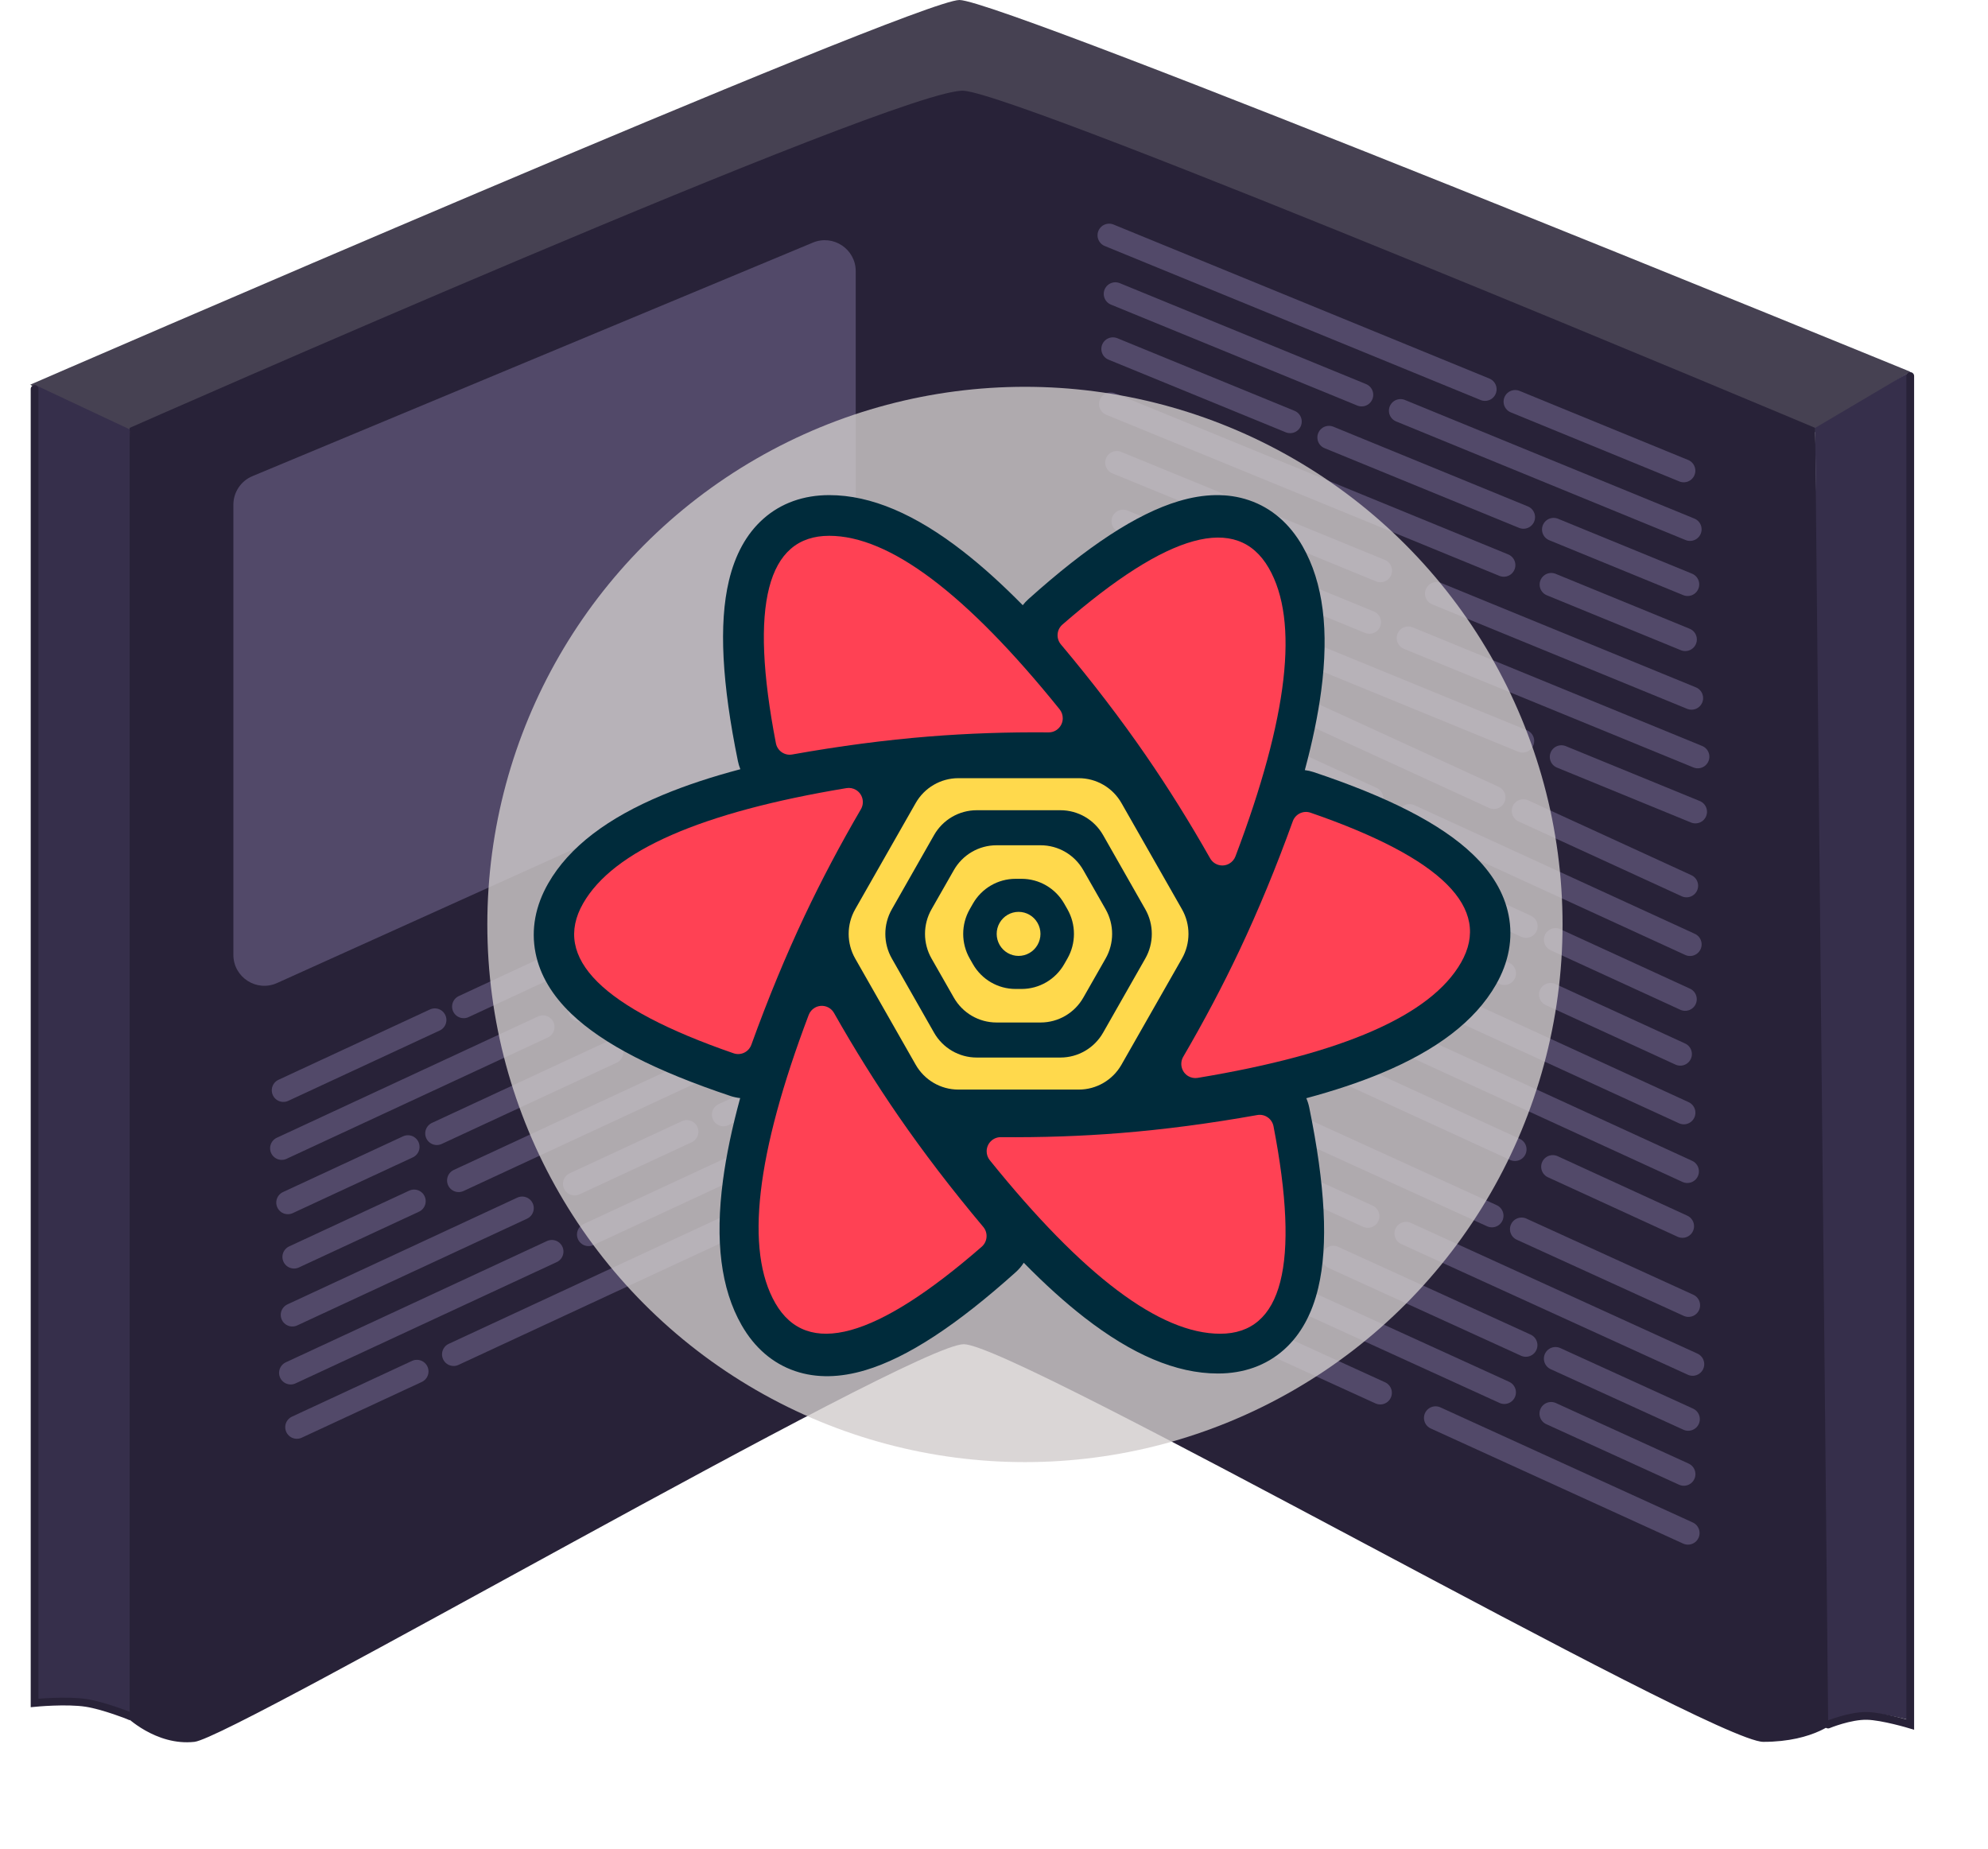
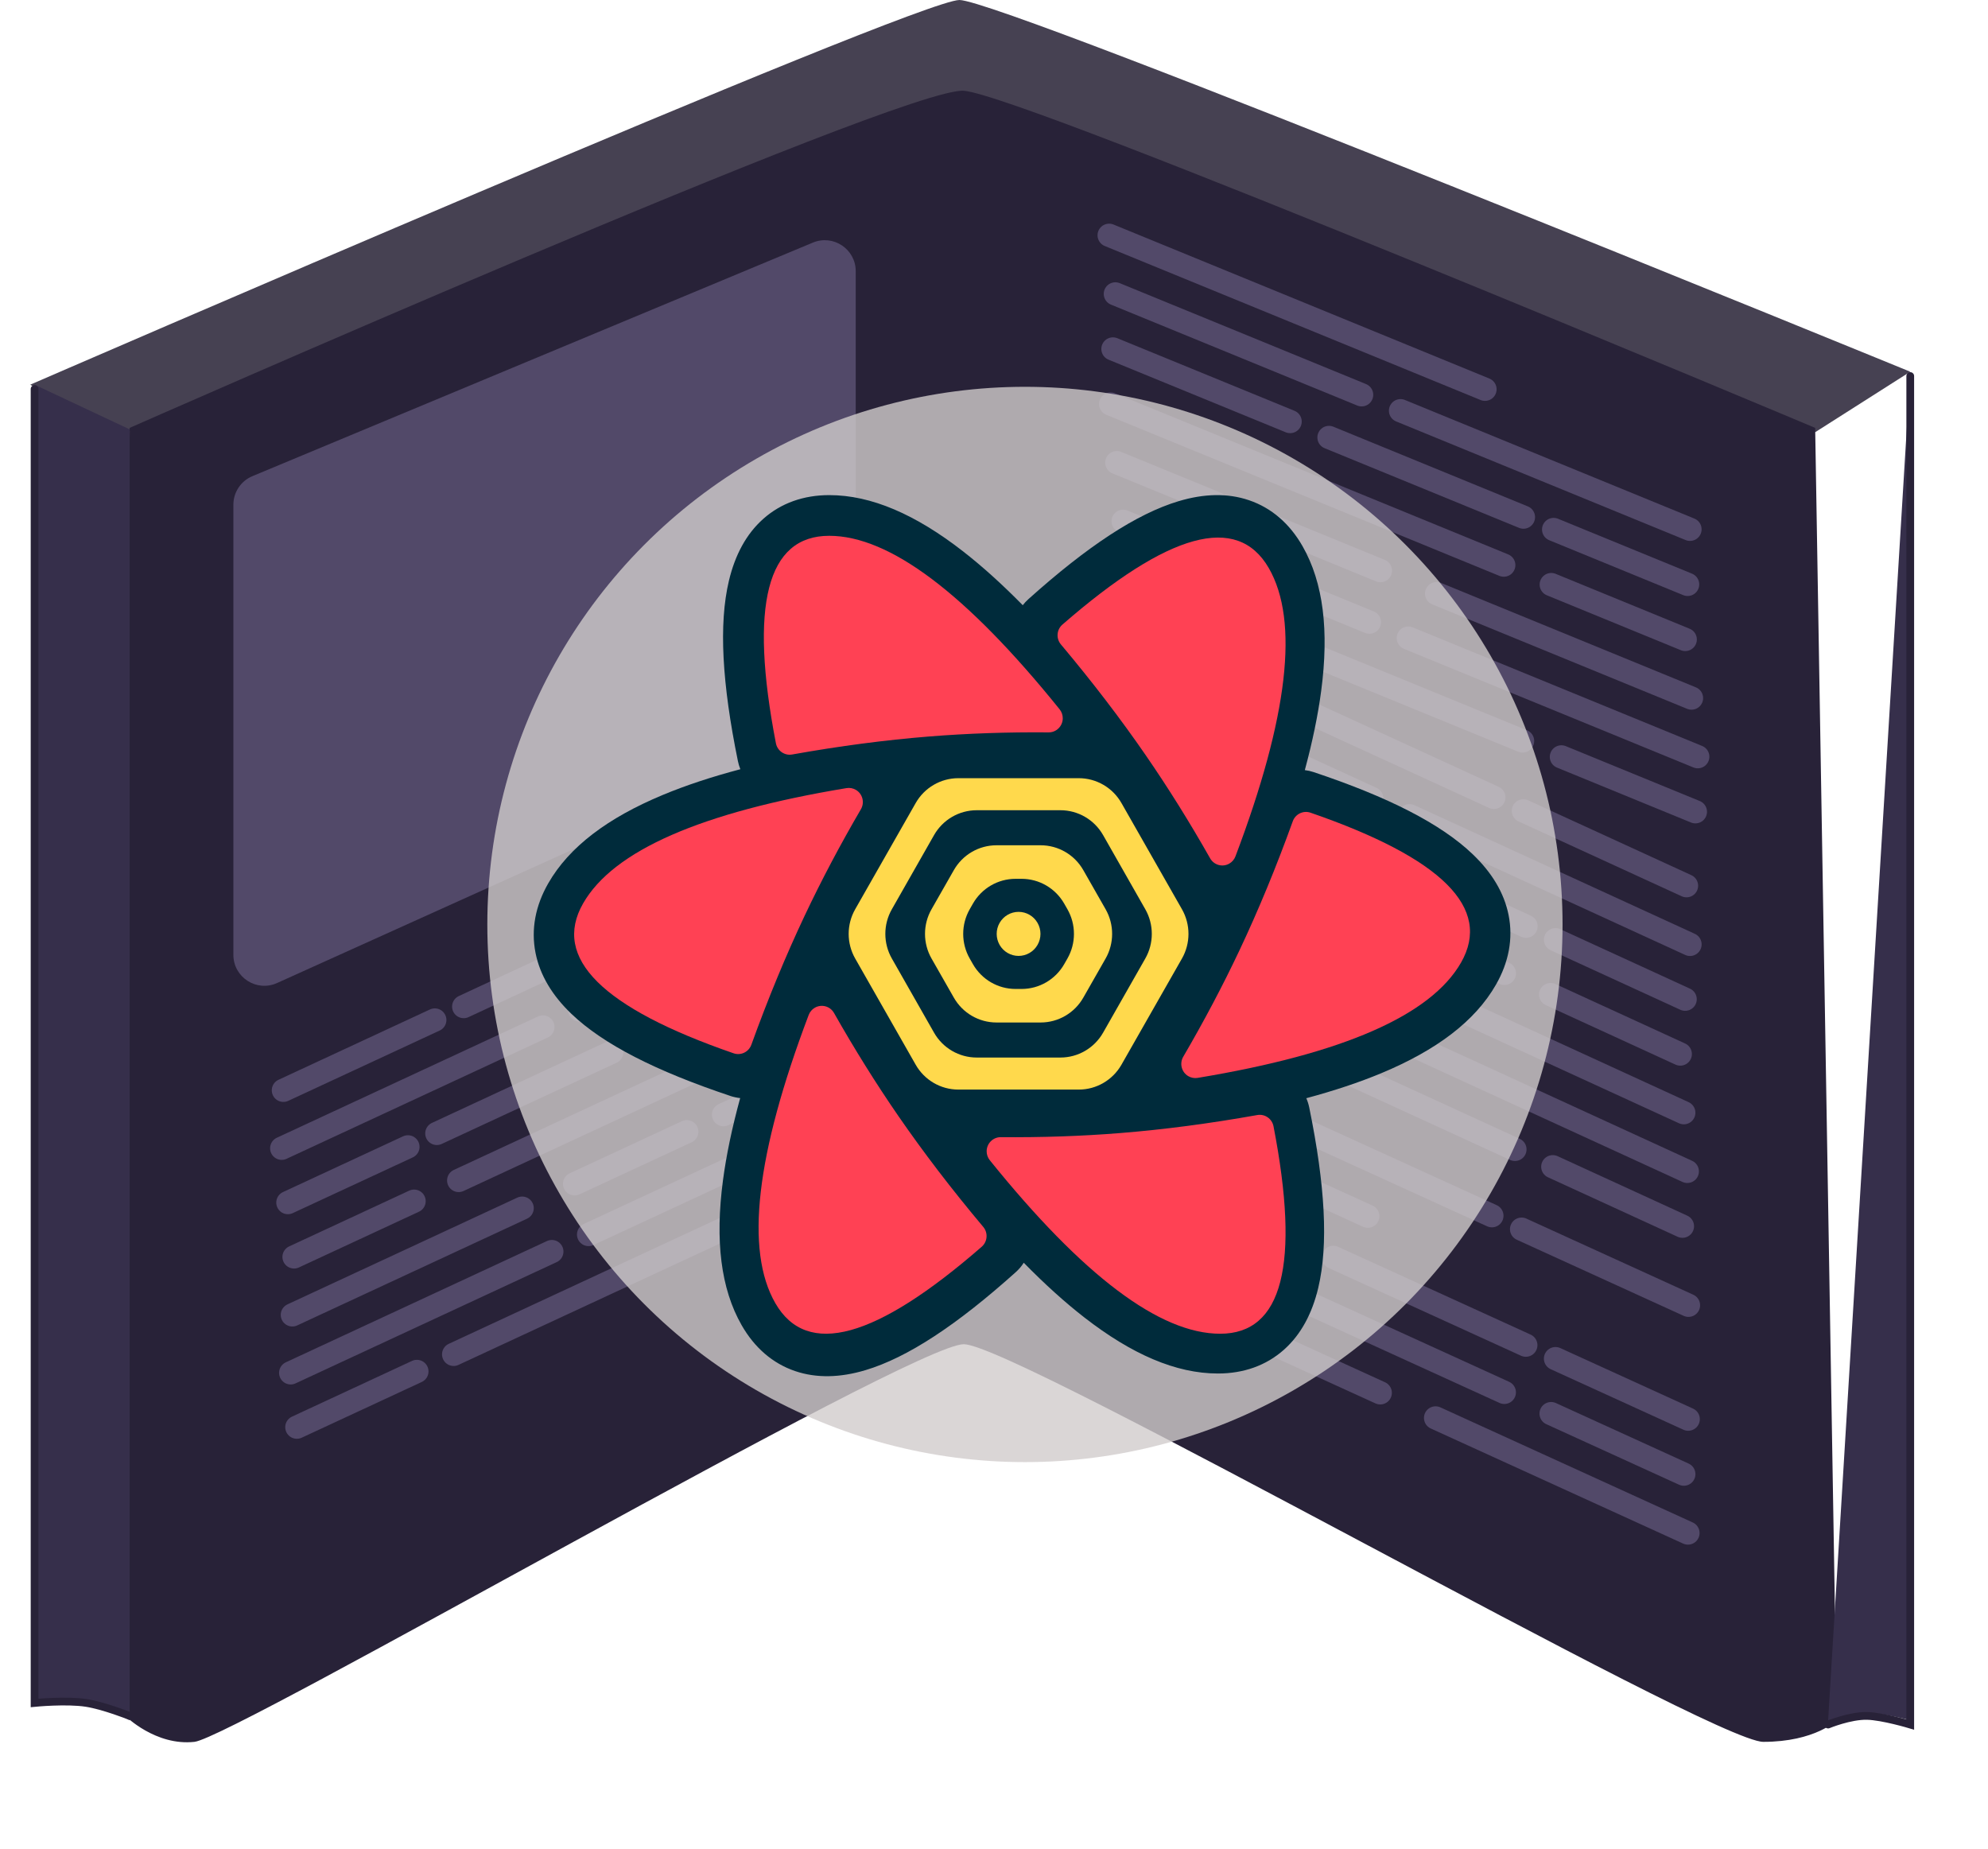
<svg xmlns="http://www.w3.org/2000/svg" width="257" height="239" viewBox="0 0 257 239" fill="none">
  <path d="M15.085 56.429C15.085 56.429 117.328 12.291 124.033 12.291C130.737 12.291 234.657 55.871 234.657 55.871L246.948 48.049C246.948 48.049 129.62 0 124.033 0C118.446 0 3.911 49.725 3.911 49.725L15.085 56.429Z" fill="#464152" />
  <path d="M124.591 11.733C116.77 11.174 16.761 55.312 16.761 55.312L16.203 221.806C16.203 221.806 20.113 225.717 25.142 225.159C30.17 224.6 117.887 173.758 124.591 173.758C131.296 173.758 221.248 225.159 227.952 225.159C234.657 225.159 237.45 222.365 237.45 222.365L234.657 55.312C234.657 55.312 132.413 12.291 124.591 11.733Z" fill="#282238" />
  <path d="M4.47 49.725L16.761 55.5V222.365C16.761 222.365 13.045 220.348 10.615 220.13C8.225 219.916 4.47 220.13 4.47 220.13V49.725Z" fill="#362F4B" />
-   <path d="M246.948 48.049L234.657 55.312L236.333 222.365C236.333 222.365 240.324 221.5 242 221.5C243.676 221.5 246.948 222.365 246.948 222.365V48.049Z" fill="#362F4B" />
+   <path d="M246.948 48.049L236.333 222.365C236.333 222.365 240.324 221.5 242 221.5C243.676 221.5 246.948 222.365 246.948 222.365V48.049Z" fill="#362F4B" />
  <path d="M246.948 48.607V222.924C246.948 222.924 243.372 221.849 241.361 221.806C239.137 221.759 236.333 222.924 236.333 222.924" stroke="#282238" stroke-linecap="round" />
  <path d="M4.47 50.284V220.13C4.47 220.13 8.588 219.724 11.174 220.13C13.425 220.484 16.761 221.806 16.761 221.806" stroke="#282238" stroke-linecap="round" />
  <path d="M30.17 65.242C30.17 63.627 31.141 62.17 32.632 61.55L105.085 31.36C107.72 30.263 110.624 32.198 110.624 35.053V90.721C110.624 92.293 109.703 93.72 108.27 94.367L35.816 127.071C33.168 128.266 30.17 126.33 30.17 123.426V65.242Z" fill="#524969" />
  <line x1="1.5" y1="-1.5" x2="25.213" y2="-1.5" transform="matrix(-0.91 -0.415 -0.415 0.91 219.023 170.715)" stroke="#524969" stroke-width="3" stroke-linecap="round" />
  <line x1="1.5" y1="-1.5" x2="54.354" y2="-1.5" transform="matrix(-0.91 -0.415 -0.415 0.91 193.609 159.138)" stroke="#524969" stroke-width="3" stroke-linecap="round" />
  <line x1="1.5" y1="-1.5" x2="56.782" y2="-1.5" transform="matrix(-0.91 -0.415 -0.415 0.91 195.215 181.972)" stroke="#524969" stroke-width="3" stroke-linecap="round" />
-   <line x1="1.5" y1="-1.5" x2="42.212" y2="-1.5" transform="matrix(-0.91 -0.415 -0.415 0.91 219.559 178.327)" stroke="#524969" stroke-width="3" stroke-linecap="round" />
  <line x1="1.5" y1="-1.5" x2="36.141" y2="-1.5" transform="matrix(-0.91 -0.415 -0.415 0.91 177.57 159.198)" stroke="#524969" stroke-width="3" stroke-linecap="round" />
  <line x1="1.5" y1="-1.5" x2="20.356" y2="-1.5" transform="matrix(-0.91 -0.415 -0.415 0.91 218.989 185.435)" stroke="#524969" stroke-width="3" stroke-linecap="round" />
  <line x1="1.5" y1="-1.5" x2="19.142" y2="-1.5" transform="matrix(-0.91 -0.415 -0.415 0.91 179.176 182.032)" stroke="#524969" stroke-width="3" stroke-linecap="round" />
  <line x1="1.5" y1="-1.5" x2="15.499" y2="-1.5" transform="matrix(-0.91 -0.415 -0.415 0.91 158.182 172.468)" stroke="#524969" stroke-width="3" stroke-linecap="round" />
  <line x1="1.5" y1="-1.5" x2="20.356" y2="-1.5" transform="matrix(-0.91 -0.415 -0.415 0.91 218.42 192.542)" stroke="#524969" stroke-width="3" stroke-linecap="round" />
  <line x1="1.5" y1="-1.5" x2="28.855" y2="-1.5" transform="matrix(-0.91 -0.415 -0.415 0.91 197.995 175.87)" stroke="#524969" stroke-width="3" stroke-linecap="round" />
  <line x1="1.5" y1="-1.5" x2="37.355" y2="-1.5" transform="matrix(-0.91 -0.415 -0.415 0.91 218.955 200.154)" stroke="#524969" stroke-width="3" stroke-linecap="round" />
  <line x1="1.5" y1="-1.5" x2="26.427" y2="-1.5" transform="matrix(-0.91 -0.415 -0.415 0.91 168.161 162.279)" stroke="#524969" stroke-width="3" stroke-linecap="round" />
  <line x1="1.5" y1="-1.5" x2="24.706" y2="-1.5" transform="matrix(-0.909 -0.417 -0.417 0.909 218.764 116.481)" stroke="#524969" stroke-width="3" stroke-linecap="round" />
  <line x1="1.5" y1="-1.5" x2="53.293" y2="-1.5" transform="matrix(-0.909 -0.417 -0.417 0.909 193.861 105.062)" stroke="#524969" stroke-width="3" stroke-linecap="round" />
  <line x1="1.5" y1="-1.5" x2="55.676" y2="-1.5" transform="matrix(-0.909 -0.417 -0.417 0.909 195.221 127.813)" stroke="#524969" stroke-width="3" stroke-linecap="round" />
  <line x1="1.5" y1="-1.5" x2="41.382" y2="-1.5" transform="matrix(-0.909 -0.417 -0.417 0.909 219.217 124.065)" stroke="#524969" stroke-width="3" stroke-linecap="round" />
  <line x1="1.5" y1="-1.5" x2="41.382" y2="-1.5" transform="matrix(-0.909 -0.417 -0.417 0.909 218.866 153.407)" stroke="#524969" stroke-width="3" stroke-linecap="round" />
  <line x1="1.5" y1="-1.5" x2="54.484" y2="-1.5" transform="matrix(-0.909 -0.417 -0.417 0.909 196.582 150.564)" stroke="#524969" stroke-width="3" stroke-linecap="round" />
  <line x1="1.5" y1="-1.5" x2="35.426" y2="-1.5" transform="matrix(-0.909 -0.417 -0.417 0.909 178.073 105.198)" stroke="#524969" stroke-width="3" stroke-linecap="round" />
  <line x1="1.5" y1="-1.5" x2="35.426" y2="-1.5" transform="matrix(-0.909 -0.417 -0.417 0.909 177.722 134.54)" stroke="#524969" stroke-width="3" stroke-linecap="round" />
  <line x1="1.5" y1="-1.5" x2="19.941" y2="-1.5" transform="matrix(-0.909 -0.417 -0.417 0.909 218.588 131.152)" stroke="#524969" stroke-width="3" stroke-linecap="round" />
  <line x1="1.5" y1="-1.5" x2="18.75" y2="-1.5" transform="matrix(-0.909 -0.417 -0.417 0.909 179.434 127.949)" stroke="#524969" stroke-width="3" stroke-linecap="round" />
  <line x1="1.5" y1="-1.5" x2="15.176" y2="-1.5" transform="matrix(-0.909 -0.417 -0.417 0.909 158.862 118.516)" stroke="#524969" stroke-width="3" stroke-linecap="round" />
  <line x1="1.5" y1="-1.5" x2="19.941" y2="-1.5" transform="matrix(-0.909 -0.417 -0.417 0.909 217.959 138.24)" stroke="#524969" stroke-width="3" stroke-linecap="round" />
  <line x1="1.5" y1="-1.5" x2="19.941" y2="-1.5" transform="matrix(-0.909 -0.417 -0.417 0.909 218.237 160.495)" stroke="#524969" stroke-width="3" stroke-linecap="round" />
  <line x1="1.5" y1="-1.5" x2="28.279" y2="-1.5" transform="matrix(-0.909 -0.417 -0.417 0.909 198.016 121.719)" stroke="#524969" stroke-width="3" stroke-linecap="round" />
  <line x1="1.5" y1="-1.5" x2="36.617" y2="-1.5" transform="matrix(-0.909 -0.417 -0.417 0.909 218.413 145.823)" stroke="#524969" stroke-width="3" stroke-linecap="round" />
  <line x1="1.5" y1="-1.5" x2="25.897" y2="-1.5" transform="matrix(-0.909 -0.417 -0.417 0.909 168.782 108.313)" stroke="#524969" stroke-width="3" stroke-linecap="round" />
  <line x1="36.634" y1="140.939" x2="56.21" y2="131.849" stroke="#524969" stroke-width="3" stroke-linecap="round" />
  <line x1="59.944" y1="130.115" x2="103.844" y2="109.731" stroke="#524969" stroke-width="3" stroke-linecap="round" />
  <line x1="59.294" y1="152.593" x2="105.22" y2="131.267" stroke="#524969" stroke-width="3" stroke-linecap="round" />
  <line x1="36.417" y1="148.431" x2="70.182" y2="132.753" stroke="#524969" stroke-width="3" stroke-linecap="round" />
  <line x1="37.577" y1="177.461" x2="71.341" y2="161.783" stroke="#524969" stroke-width="3" stroke-linecap="round" />
  <line x1="58.643" y1="175.071" x2="103.556" y2="154.216" stroke="#524969" stroke-width="3" stroke-linecap="round" />
  <line x1="74.93" y1="130.549" x2="103.627" y2="117.223" stroke="#524969" stroke-width="3" stroke-linecap="round" />
  <line x1="76.089" y1="159.578" x2="104.786" y2="146.253" stroke="#524969" stroke-width="3" stroke-linecap="round" />
  <line x1="37.214" y1="155.453" x2="52.736" y2="148.246" stroke="#524969" stroke-width="3" stroke-linecap="round" />
  <line x1="74.279" y1="153.027" x2="88.787" y2="146.29" stroke="#524969" stroke-width="3" stroke-linecap="round" />
  <line x1="93.535" y1="144.085" x2="105.003" y2="138.76" stroke="#524969" stroke-width="3" stroke-linecap="round" />
  <line x1="38.011" y1="162.476" x2="53.532" y2="155.268" stroke="#524969" stroke-width="3" stroke-linecap="round" />
  <line x1="38.374" y1="184.483" x2="53.895" y2="177.276" stroke="#524969" stroke-width="3" stroke-linecap="round" />
  <line x1="56.47" y1="146.512" x2="79.086" y2="136.01" stroke="#524969" stroke-width="3" stroke-linecap="round" />
  <line x1="37.794" y1="169.968" x2="67.504" y2="156.172" stroke="#524969" stroke-width="3" stroke-linecap="round" />
  <line x1="83.834" y1="133.806" x2="104.423" y2="124.245" stroke="#524969" stroke-width="3" stroke-linecap="round" />
-   <line x1="1.5" y1="-1.5" x2="25.058" y2="-1.5" transform="matrix(-0.925 -0.379 -0.379 0.925 218.486 62.801)" stroke="#524969" stroke-width="3" stroke-linecap="round" />
  <line x1="1.5" y1="-1.5" x2="54.03" y2="-1.5" transform="matrix(-0.925 -0.379 -0.379 0.925 192.793 52.277)" stroke="#524969" stroke-width="3" stroke-linecap="round" />
  <line x1="1.5" y1="-1.5" x2="56.444" y2="-1.5" transform="matrix(-0.925 -0.379 -0.379 0.925 195.222 75.007)" stroke="#524969" stroke-width="3" stroke-linecap="round" />
  <line x1="1.5" y1="-1.5" x2="41.958" y2="-1.5" transform="matrix(-0.925 -0.379 -0.379 0.925 219.295 70.378)" stroke="#524969" stroke-width="3" stroke-linecap="round" />
  <line x1="1.5" y1="-1.5" x2="41.958" y2="-1.5" transform="matrix(-0.925 -0.379 -0.379 0.925 220.3 99.771)" stroke="#524969" stroke-width="3" stroke-linecap="round" />
  <line x1="1.5" y1="-1.5" x2="55.237" y2="-1.5" transform="matrix(-0.925 -0.379 -0.379 0.925 197.652 97.738)" stroke="#524969" stroke-width="3" stroke-linecap="round" />
  <line x1="1.5" y1="-1.5" x2="35.922" y2="-1.5" transform="matrix(-0.925 -0.379 -0.379 0.925 176.846 52.99)" stroke="#524969" stroke-width="3" stroke-linecap="round" />
  <line x1="1.5" y1="-1.5" x2="35.922" y2="-1.5" transform="matrix(-0.925 -0.379 -0.379 0.925 177.851 82.382)" stroke="#524969" stroke-width="3" stroke-linecap="round" />
  <line x1="1.5" y1="-1.5" x2="20.229" y2="-1.5" transform="matrix(-0.925 -0.379 -0.379 0.925 218.988 77.498)" stroke="#524969" stroke-width="3" stroke-linecap="round" />
  <line x1="1.5" y1="-1.5" x2="19.022" y2="-1.5" transform="matrix(-0.925 -0.379 -0.379 0.925 179.276 75.72)" stroke="#524969" stroke-width="3" stroke-linecap="round" />
  <line x1="1.5" y1="-1.5" x2="15.4" y2="-1.5" transform="matrix(-0.925 -0.379 -0.379 0.925 158.051 67.026)" stroke="#524969" stroke-width="3" stroke-linecap="round" />
  <line x1="1.5" y1="-1.5" x2="20.229" y2="-1.5" transform="matrix(-0.925 -0.379 -0.379 0.925 218.681 84.617)" stroke="#524969" stroke-width="3" stroke-linecap="round" />
  <line x1="1.5" y1="-1.5" x2="20.229" y2="-1.5" transform="matrix(-0.925 -0.379 -0.379 0.925 219.993 106.89)" stroke="#524969" stroke-width="3" stroke-linecap="round" />
  <line x1="1.5" y1="-1.5" x2="28.679" y2="-1.5" transform="matrix(-0.925 -0.379 -0.379 0.925 197.764 68.803)" stroke="#524969" stroke-width="3" stroke-linecap="round" />
  <line x1="1.5" y1="-1.5" x2="37.129" y2="-1.5" transform="matrix(-0.925 -0.379 -0.379 0.925 219.491 92.194)" stroke="#524969" stroke-width="3" stroke-linecap="round" />
  <line x1="1.5" y1="-1.5" x2="26.265" y2="-1.5" transform="matrix(-0.925 -0.379 -0.379 0.925 167.602 56.448)" stroke="#524969" stroke-width="3" stroke-linecap="round" />
  <g filter="url(#filter0_f)">
    <circle cx="132.5" cy="119.5" r="69.5" fill="#D0CCCC" fill-opacity="0.8" />
  </g>
  <path fill-rule="evenodd" clip-rule="evenodd" d="M146.915 134.775L144.494 139.01C143.764 140.286 142.413 141.073 140.951 141.073H122.399C120.937 141.073 119.586 140.286 118.857 139.01L116.435 134.775H146.915ZM153.695 122.918L149.425 130.386H113.925L109.655 122.918H153.695ZM149.582 111.324L153.702 118.53H109.648L113.768 111.324H149.582ZM140.951 100.364C142.413 100.364 143.764 101.15 144.494 102.426L147.072 106.935H116.278L118.857 102.426C119.586 101.15 120.937 100.364 122.399 100.364H140.951Z" fill="#00435B" />
  <path d="M95.397 98.398C93.342 88.362 92.901 80.664 94.23 75.074C95.02 71.75 96.464 69.037 98.66 67.081C100.979 65.015 103.911 64.001 107.205 64.001C112.64 64.001 118.353 66.497 124.458 71.239C126.948 73.172 129.533 75.504 132.217 78.233C132.43 77.956 132.672 77.695 132.941 77.453C140.529 70.643 146.918 66.411 152.383 64.78C155.632 63.809 158.682 63.717 161.46 64.659C164.393 65.652 166.729 67.707 168.378 70.585C171.098 75.334 171.816 81.574 170.801 89.279C170.388 92.42 169.681 95.841 168.682 99.548C169.059 99.594 169.437 99.678 169.811 99.802C179.439 103.016 186.257 106.471 190.384 110.421C192.84 112.77 194.444 115.386 195.024 118.282C195.635 121.338 195.039 124.403 193.392 127.279C190.677 132.021 185.684 135.761 178.571 138.724C175.715 139.913 172.483 140.99 168.873 141.959C169.037 142.334 169.165 142.732 169.251 143.149C171.306 153.186 171.747 160.884 170.418 166.473C169.628 169.798 168.184 172.51 165.987 174.467C163.669 176.532 160.737 177.546 157.443 177.546C152.008 177.546 146.295 175.05 140.19 170.309C137.673 168.354 135.06 165.994 132.346 163.227C132.066 163.667 131.723 164.076 131.318 164.44C123.729 171.251 117.34 175.482 111.876 177.114C108.627 178.084 105.576 178.177 102.798 177.235C99.866 176.241 97.529 174.187 95.881 171.309C93.16 166.56 92.443 160.32 93.457 152.615C93.886 149.36 94.629 145.805 95.686 141.943C95.272 141.901 94.858 141.813 94.448 141.676C84.82 138.462 78.002 135.007 73.874 131.058C71.418 128.708 69.815 126.092 69.235 123.197C68.623 120.14 69.22 117.075 70.866 114.199C73.582 109.457 78.575 105.717 85.688 102.755C88.629 101.53 91.968 100.424 95.71 99.433C95.576 99.104 95.471 98.758 95.397 98.398Z" fill="#002B3B" />
  <path fill-rule="evenodd" clip-rule="evenodd" d="M120.124 95.201C125.115 94.801 130.259 94.624 135.557 94.671V94.671C136.56 94.68 137.381 93.868 137.389 92.857C137.393 92.432 137.249 92.018 136.983 91.688C124.925 76.736 114.997 69.26 107.198 69.26C99.145 69.26 96.848 78.199 100.306 96.077V96.077C100.496 97.057 101.43 97.703 102.406 97.529C108.562 96.43 114.468 95.654 120.124 95.201Z" fill="#FF4154" />
  <path fill-rule="evenodd" clip-rule="evenodd" d="M148.141 97.662C151.023 101.845 153.79 106.274 156.44 110.951V110.951C156.937 111.829 158.047 112.134 158.918 111.633C159.284 111.423 159.565 111.092 159.715 110.696C166.536 92.678 167.969 80.253 164.016 73.419C159.936 66.367 151.046 68.805 137.346 80.734V80.734C136.593 81.39 136.505 82.534 137.148 83.3C141.218 88.145 144.882 92.933 148.141 97.662Z" fill="#FF4154" />
  <path fill-rule="evenodd" clip-rule="evenodd" d="M160.238 122.833C158.081 127.399 155.656 131.988 152.964 136.6C152.456 137.471 152.745 138.593 153.61 139.105C153.976 139.322 154.406 139.402 154.825 139.333C173.621 136.22 184.972 131.253 188.876 124.429C192.908 117.383 186.424 110.924 169.423 105.053V105.053C168.486 104.73 167.465 105.221 167.126 106.158C164.981 112.096 162.685 117.655 160.238 122.833Z" fill="#FF4154" />
  <path fill-rule="evenodd" clip-rule="evenodd" d="M144.816 146.464C139.825 146.864 134.68 147.041 129.383 146.994V146.994C128.38 146.985 127.559 147.797 127.55 148.808C127.547 149.233 127.69 149.647 127.957 149.977C140.014 164.929 149.943 172.405 157.742 172.405C165.794 172.405 168.091 163.466 164.634 145.588V145.588C164.444 144.608 163.51 143.962 162.533 144.136C156.377 145.235 150.471 146.011 144.816 146.464Z" fill="#FF4154" />
  <path fill-rule="evenodd" clip-rule="evenodd" d="M116.117 144.232C113.235 140.049 110.469 135.619 107.818 130.943V130.943C107.321 130.065 106.212 129.76 105.34 130.261C104.975 130.471 104.693 130.802 104.543 131.198C97.723 149.215 96.289 161.641 100.243 168.475C104.323 175.527 113.213 173.088 126.912 161.16V161.16C127.665 160.504 127.754 159.359 127.111 158.594C123.04 153.748 119.376 148.961 116.117 144.232Z" fill="#FF4154" />
  <path fill-rule="evenodd" clip-rule="evenodd" d="M104.02 118.374C106.177 113.808 108.602 109.219 111.294 104.607C111.803 103.736 111.514 102.615 110.649 102.103C110.283 101.886 109.853 101.805 109.433 101.875C90.637 104.987 79.287 109.955 75.382 116.778C71.35 123.825 77.835 130.284 94.836 136.154H94.836C95.773 136.478 96.794 135.986 97.132 135.049C99.278 129.111 101.574 123.553 104.02 118.374Z" fill="#FF4154" />
  <path fill-rule="evenodd" clip-rule="evenodd" d="M123.89 100.592H139.463C141.741 100.592 143.844 101.819 144.978 103.808L152.797 117.531C153.922 119.505 153.922 121.932 152.797 123.906L144.978 137.628C143.844 139.617 141.741 140.844 139.463 140.844H123.89C121.613 140.844 119.509 139.617 118.375 137.628L110.556 123.906C109.431 121.932 109.431 119.505 110.556 117.531L118.375 103.808C119.509 101.819 121.613 100.592 123.89 100.592ZM137.09 104.734C139.369 104.734 141.473 105.962 142.606 107.953L148.059 117.534C149.181 119.506 149.181 121.93 148.059 123.903L142.606 133.483C141.473 135.474 139.369 136.702 137.09 136.702H126.264C123.985 136.702 121.88 135.474 120.747 133.483L115.295 123.903C114.172 121.93 114.172 119.506 115.295 117.534L120.747 107.953C121.88 105.962 123.985 104.734 126.264 104.734H137.09ZM134.532 109.264H128.822C126.546 109.264 124.443 110.489 123.309 112.477L120.427 117.528C119.3 119.503 119.3 121.933 120.427 123.908L123.309 128.959C124.443 130.947 126.546 132.172 128.822 132.172H134.532C136.808 132.172 138.911 130.947 140.045 128.959L142.926 123.908C144.053 121.933 144.053 119.503 142.926 117.528L140.045 112.477C138.911 110.489 136.808 109.264 134.532 109.264ZM132.068 113.6C134.343 113.6 136.444 114.823 137.579 116.809L137.987 117.524C139.118 119.501 139.118 121.935 137.987 123.912L137.579 124.627C136.444 126.613 134.343 127.837 132.068 127.837H131.285C129.011 127.837 126.909 126.613 125.774 124.627L125.366 123.912C124.236 121.935 124.236 119.501 125.366 117.524L125.774 116.809C126.909 114.823 129.011 113.6 131.285 113.6H132.068ZM131.678 117.871C130.665 117.871 129.732 118.413 129.226 119.294C128.721 120.175 128.721 121.261 129.226 122.142C129.732 123.023 130.665 123.565 131.676 123.565C132.688 123.565 133.622 123.023 134.127 122.142C134.633 121.261 134.633 120.175 134.127 119.294C133.622 118.413 132.688 117.871 131.678 117.871ZM108.74 120.718H113.83Z" fill="#FFD94C" />
  <defs>
    <filter id="filter0_f" x="13" y="0" width="239" height="239" filterUnits="userSpaceOnUse" color-interpolation-filters="sRGB">
      <feFlood flood-opacity="0" result="BackgroundImageFix" />
      <feBlend mode="normal" in="SourceGraphic" in2="BackgroundImageFix" result="shape" />
      <feGaussianBlur stdDeviation="25" result="effect1_foregroundBlur" />
    </filter>
  </defs>
</svg>